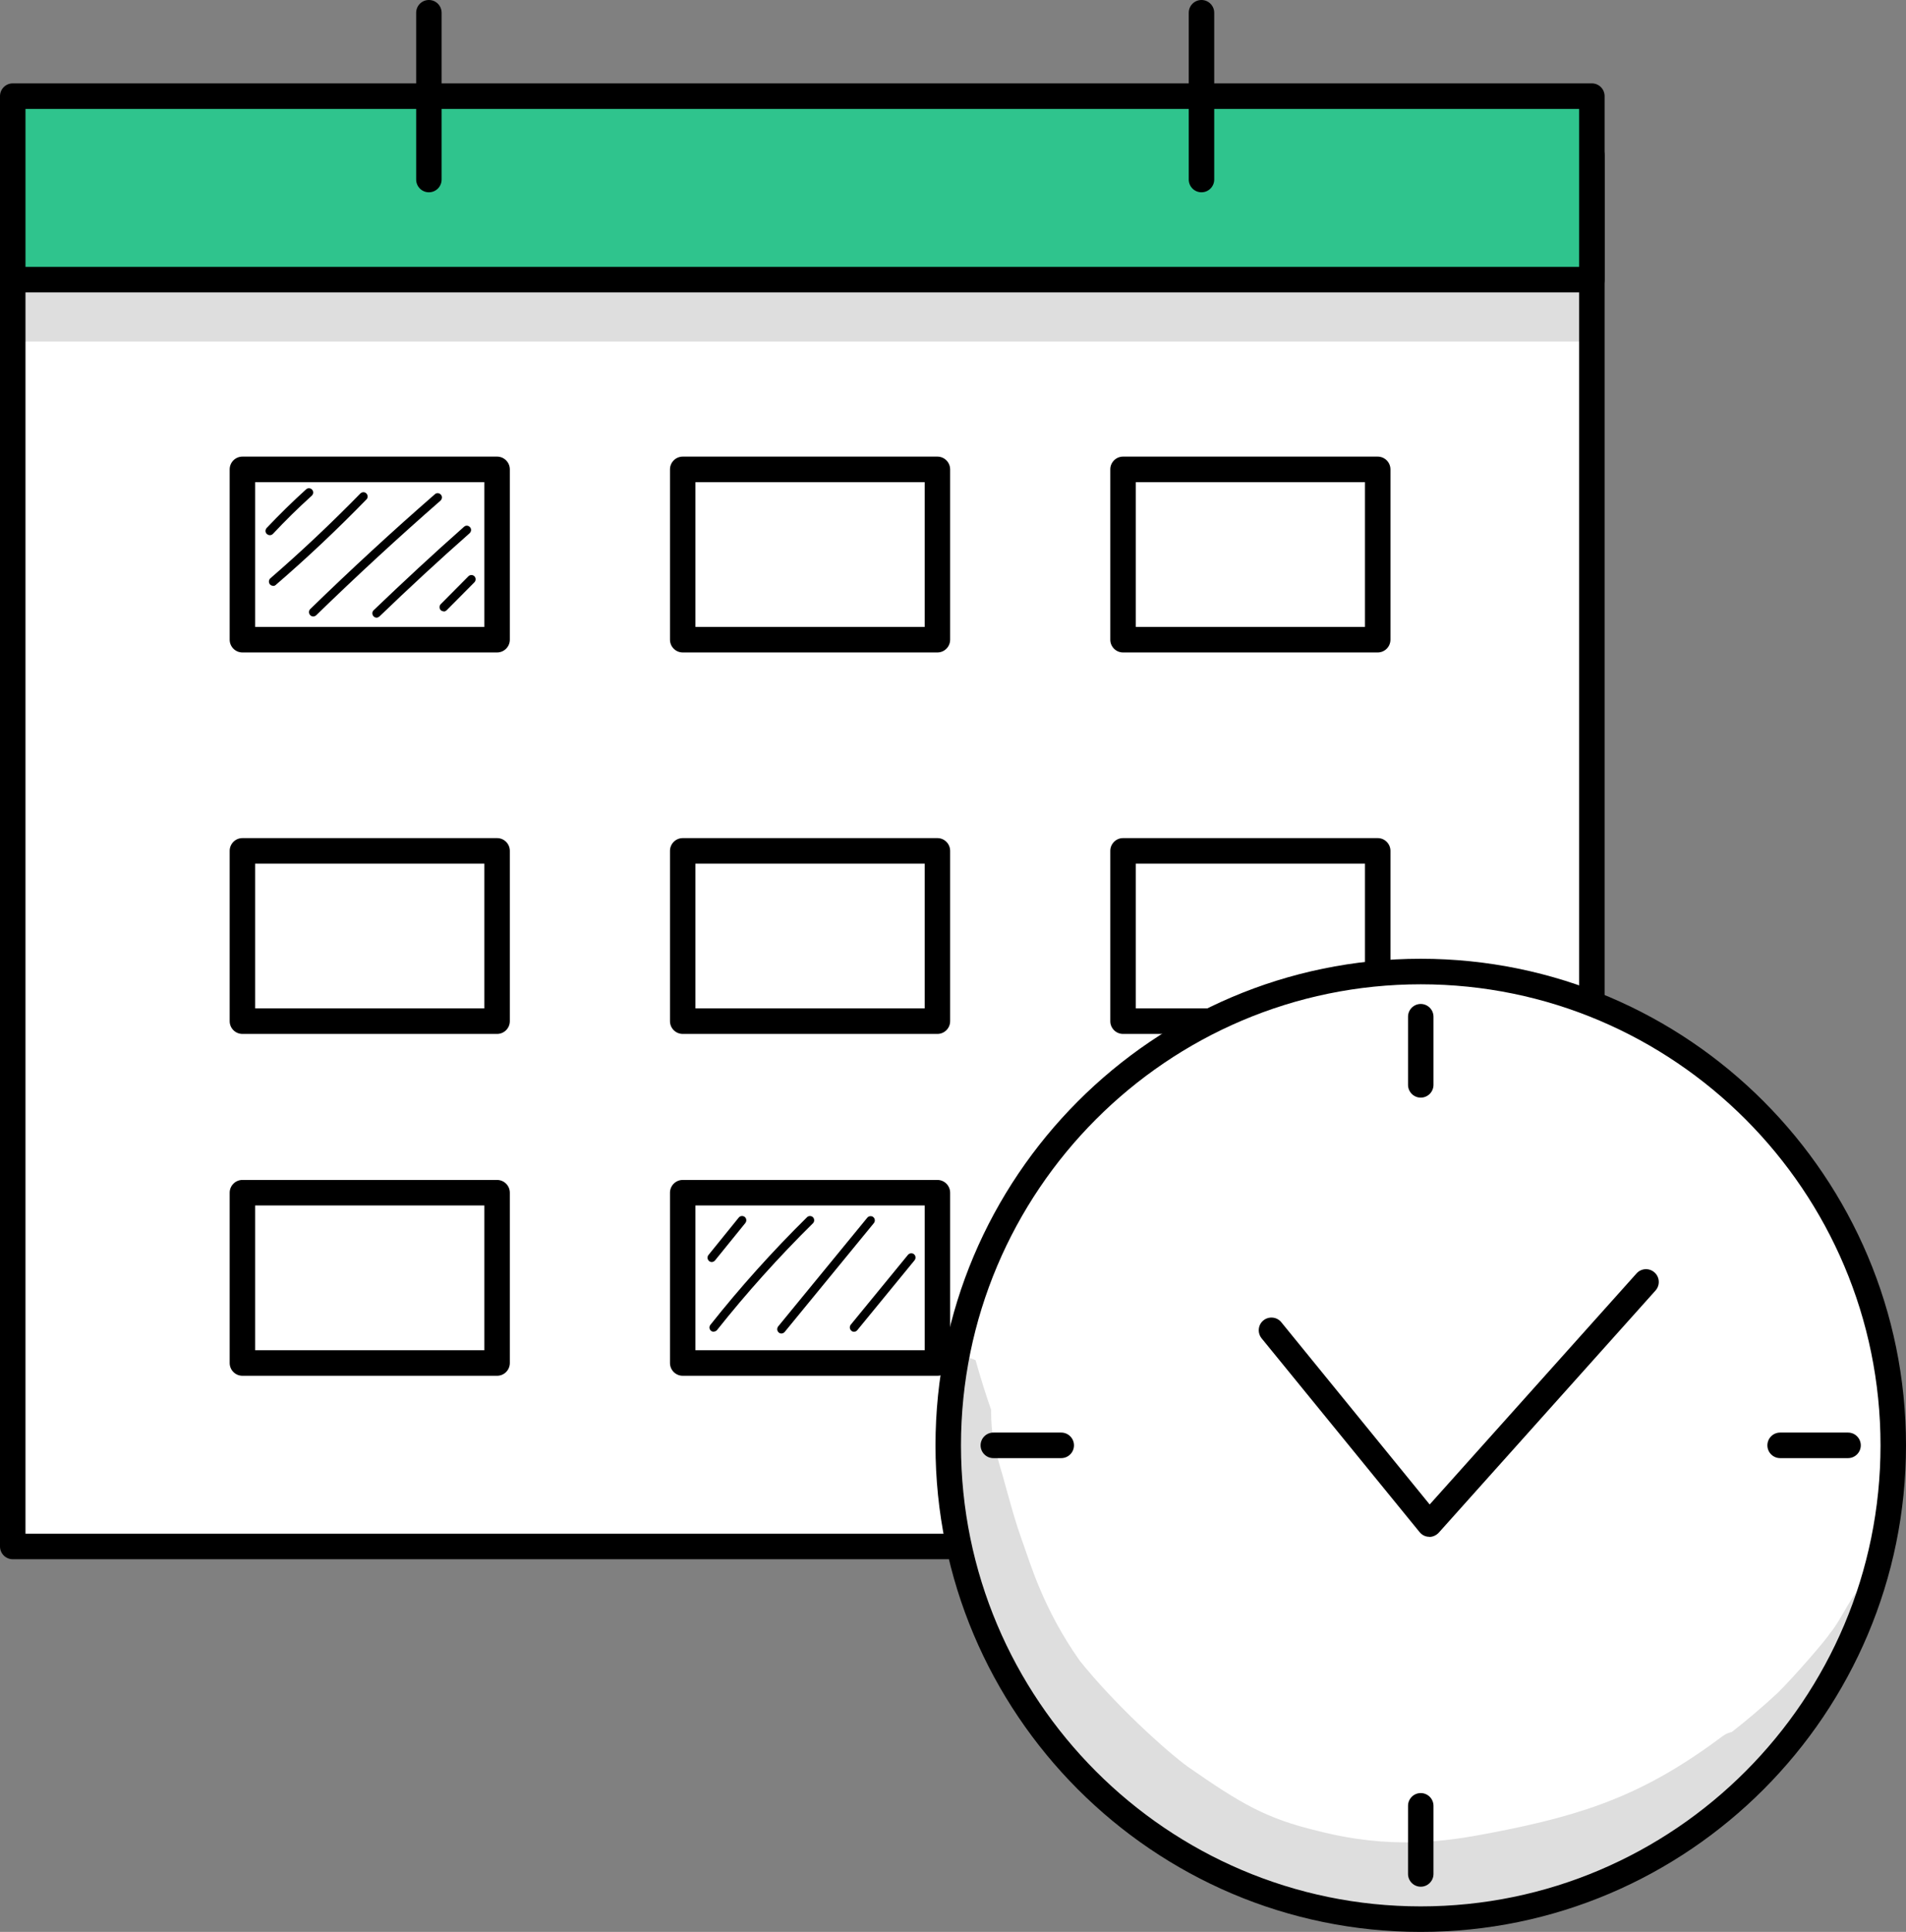
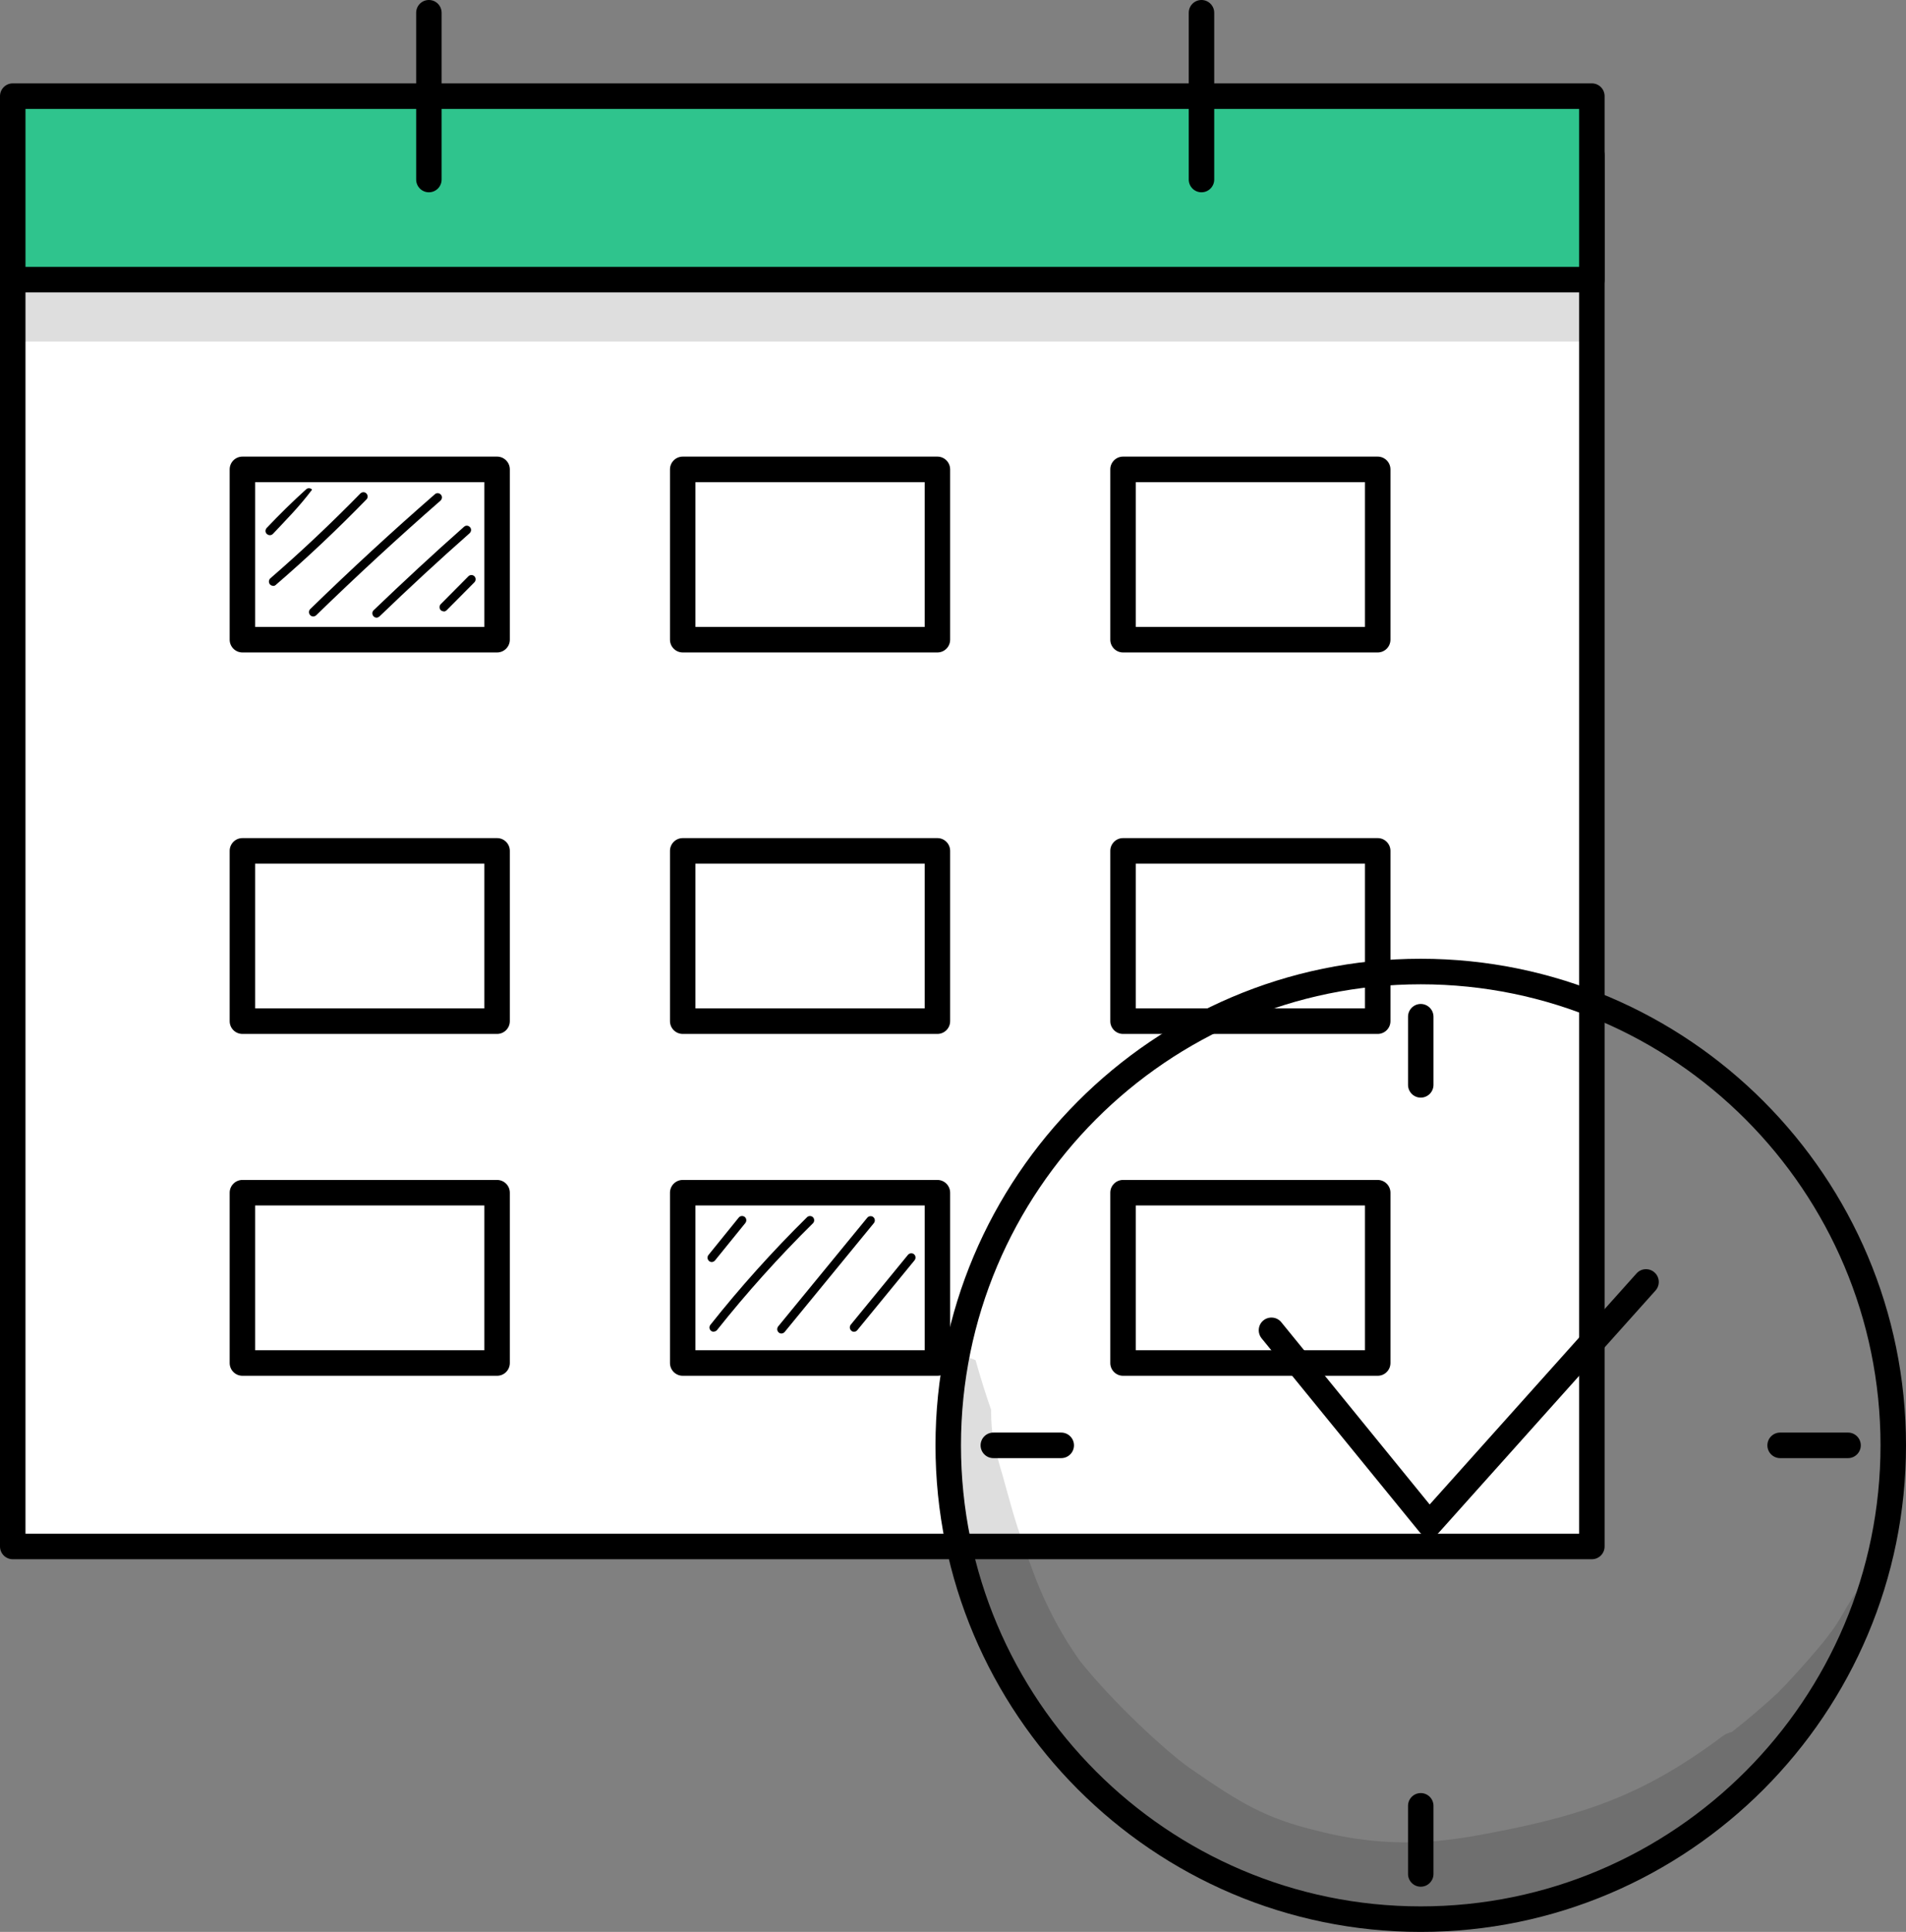
<svg xmlns="http://www.w3.org/2000/svg" width="76" height="77" viewBox="0 0 76 77" fill="none">
  <rect x="0" y="0" width="76" height="77" fill="#808080" stroke="none" />
  <g id="Layer_1" clip-path="url(#clip0_3228_260854)">
    <g id="Group">
      <path id="Vector" d="M0.508 61.638L63.475 61.638L63.475 6.189L0.508 6.189L0.508 61.638Z" fill="white" />
      <path id="Vector_2" d="M63.474 62.146H0.508C0.228 62.146 0 61.918 0 61.637V6.189C0 5.909 0.228 5.68 0.508 5.68H63.474C63.755 5.68 63.982 5.909 63.982 6.189V61.637C63.982 61.918 63.755 62.146 63.474 62.146ZM1.016 61.128H62.967V6.698H1.016V61.128Z" fill="black" />
    </g>
    <g id="Group_2">
      <path id="Vector_3" d="M0.508 11.145L63.475 11.145V3.826L0.508 3.826V11.145Z" fill="#2FC48D" />
      <path id="Vector_4" d="M63.474 11.654H0.508C0.228 11.654 0 11.425 0 11.145V3.832C0 3.551 0.228 3.323 0.508 3.323H63.474C63.755 3.323 63.982 3.551 63.982 3.832V11.15C63.982 11.431 63.755 11.659 63.474 11.659V11.654ZM1.016 10.636H62.967V4.341H1.016V10.642V10.636Z" fill="black" />
    </g>
    <g id="Group_3">
      <path id="Vector_5" d="M19.821 18.709H9.666V25.495H19.821V18.709Z" fill="white" />
      <path id="Vector_6" d="M19.821 26.004H9.666C9.385 26.004 9.158 25.776 9.158 25.495V18.709C9.158 18.428 9.385 18.2 9.666 18.2H19.821C20.102 18.2 20.329 18.428 20.329 18.709V25.495C20.329 25.776 20.102 26.004 19.821 26.004ZM10.173 24.986H19.314V19.218H10.173V24.986Z" fill="black" />
    </g>
    <g id="Group_4">
      <path id="Vector_7" d="M37.379 18.709H27.223V25.495H37.379V18.709Z" fill="white" />
      <path id="Vector_8" d="M37.379 26.004H27.223C26.942 26.004 26.715 25.776 26.715 25.495V18.709C26.715 18.428 26.942 18.2 27.223 18.2H37.379C37.659 18.2 37.886 18.428 37.886 18.709V25.495C37.886 25.776 37.659 26.004 37.379 26.004ZM27.73 24.986H36.871V19.218H27.73V24.986Z" fill="black" />
    </g>
    <g id="Group_5">
      <path id="Vector_9" d="M54.935 18.709H44.779V25.495H54.935V18.709Z" fill="white" />
      <path id="Vector_10" d="M54.935 26.004H44.779C44.499 26.004 44.272 25.776 44.272 25.495V18.709C44.272 18.428 44.499 18.2 44.779 18.2H54.935C55.215 18.2 55.443 18.428 55.443 18.709V25.495C55.443 25.776 55.215 26.004 54.935 26.004ZM45.287 24.986H54.427V19.218H45.287V24.986Z" fill="black" />
    </g>
    <g id="Group_6">
      <path id="Vector_11" d="M19.821 33.914H9.666V40.7H19.821V33.914Z" fill="white" />
      <path id="Vector_12" d="M19.821 41.209H9.666C9.385 41.209 9.158 40.98 9.158 40.7V33.913C9.158 33.633 9.385 33.404 9.666 33.404H19.821C20.102 33.404 20.329 33.633 20.329 33.913V40.7C20.329 40.98 20.102 41.209 19.821 41.209ZM10.173 40.191H19.314V34.422H10.173V40.191Z" fill="black" />
    </g>
    <g id="Group_7">
      <path id="Vector_13" d="M37.379 33.914H27.223V40.7H37.379V33.914Z" fill="white" />
      <path id="Vector_14" d="M37.379 41.209H27.223C26.942 41.209 26.715 40.98 26.715 40.7V33.913C26.715 33.633 26.942 33.404 27.223 33.404H37.379C37.659 33.404 37.886 33.633 37.886 33.913V40.7C37.886 40.98 37.659 41.209 37.379 41.209ZM27.73 40.191H36.871V34.422H27.73V40.191Z" fill="black" />
    </g>
    <g id="Group_8">
-       <path id="Vector_15" d="M54.935 33.914H44.779V40.7H54.935V33.914Z" fill="white" />
      <path id="Vector_16" d="M54.935 41.209H44.779C44.499 41.209 44.272 40.98 44.272 40.7V33.913C44.272 33.633 44.499 33.404 44.779 33.404H54.935C55.215 33.404 55.443 33.633 55.443 33.913V40.7C55.443 40.98 55.215 41.209 54.935 41.209ZM45.287 40.191H54.427V34.422H45.287V40.191Z" fill="black" />
    </g>
    <g id="Group_9">
      <path id="Vector_17" d="M19.821 47.539H9.666V54.325H19.821V47.539Z" fill="white" />
      <path id="Vector_18" d="M19.821 54.834H9.666C9.385 54.834 9.158 54.605 9.158 54.325V47.538C9.158 47.258 9.385 47.029 9.666 47.029H19.821C20.102 47.029 20.329 47.258 20.329 47.538V54.325C20.329 54.605 20.102 54.834 19.821 54.834ZM10.173 53.816H19.314V48.047H10.173V53.816Z" fill="black" />
    </g>
    <g id="Group_10">
      <path id="Vector_19" d="M37.379 47.539H27.223V54.325H37.379V47.539Z" fill="white" />
      <path id="Vector_20" d="M37.379 54.834H27.223C26.942 54.834 26.715 54.605 26.715 54.325V47.538C26.715 47.258 26.942 47.029 27.223 47.029H37.379C37.659 47.029 37.886 47.258 37.886 47.538V54.325C37.886 54.605 37.659 54.834 37.379 54.834ZM27.73 53.816H36.871V48.047H27.73V53.816Z" fill="black" />
    </g>
    <g id="Group_11">
      <path id="Vector_21" d="M54.935 47.539H44.779V54.325H54.935V47.539Z" fill="white" />
      <path id="Vector_22" d="M54.935 54.834H44.779C44.499 54.834 44.272 54.605 44.272 54.325V47.538C44.272 47.258 44.499 47.029 44.779 47.029H54.935C55.215 47.029 55.443 47.258 55.443 47.538V54.325C55.443 54.605 55.215 54.834 54.935 54.834ZM45.287 53.816H54.427V48.047H45.287V53.816Z" fill="black" />
    </g>
    <g id="Group_12">
      <path id="Vector_23" d="M47.908 7.664C47.627 7.664 47.4 7.436 47.4 7.155V0.509C47.4 0.228 47.627 0 47.908 0C48.188 0 48.416 0.228 48.416 0.509V7.155C48.416 7.436 48.188 7.664 47.908 7.664Z" fill="black" />
      <path id="Vector_24" d="M17.102 7.664C16.821 7.664 16.594 7.436 16.594 7.155V0.509C16.594 0.228 16.821 0 17.102 0C17.382 0 17.609 0.228 17.609 0.509V7.155C17.609 7.436 17.382 7.664 17.102 7.664Z" fill="black" />
    </g>
-     <path id="Vector_25" d="M10.757 21.33C10.716 21.33 10.675 21.312 10.64 21.283C10.57 21.219 10.57 21.113 10.634 21.043C11.136 20.511 11.662 19.996 12.204 19.505C12.274 19.44 12.38 19.446 12.444 19.516C12.508 19.586 12.502 19.692 12.432 19.756C11.895 20.242 11.376 20.751 10.885 21.277C10.85 21.312 10.809 21.33 10.763 21.33H10.757Z" fill="black" />
+     <path id="Vector_25" d="M10.757 21.33C10.716 21.33 10.675 21.312 10.64 21.283C10.57 21.219 10.57 21.113 10.634 21.043C11.136 20.511 11.662 19.996 12.204 19.505C12.274 19.44 12.38 19.446 12.444 19.516C11.895 20.242 11.376 20.751 10.885 21.277C10.85 21.312 10.809 21.33 10.763 21.33H10.757Z" fill="black" />
    <path id="Vector_26" d="M17.691 24.366C17.65 24.366 17.604 24.348 17.575 24.319C17.51 24.255 17.51 24.144 17.575 24.079L18.678 22.968C18.742 22.903 18.853 22.903 18.917 22.968C18.981 23.032 18.981 23.143 18.917 23.208L17.814 24.319C17.779 24.354 17.738 24.372 17.691 24.372V24.366Z" fill="black" />
    <path id="Vector_27" d="M10.891 23.348C10.845 23.348 10.798 23.331 10.763 23.29C10.705 23.22 10.71 23.114 10.78 23.05C12.018 21.979 13.226 20.838 14.37 19.668C14.434 19.604 14.545 19.598 14.609 19.668C14.674 19.733 14.679 19.844 14.609 19.908C13.46 21.09 12.245 22.237 10.996 23.313C10.967 23.342 10.926 23.354 10.886 23.354L10.891 23.348Z" fill="black" />
    <path id="Vector_28" d="M12.491 24.571C12.444 24.571 12.403 24.553 12.368 24.518C12.304 24.448 12.304 24.343 12.368 24.278C13.973 22.716 15.648 21.172 17.341 19.698C17.411 19.633 17.516 19.645 17.58 19.715C17.644 19.785 17.633 19.891 17.563 19.955C15.876 21.429 14.207 22.968 12.607 24.524C12.572 24.553 12.531 24.571 12.491 24.571Z" fill="black" />
    <path id="Vector_29" d="M15.018 24.618C14.971 24.618 14.93 24.6 14.895 24.565C14.831 24.495 14.831 24.39 14.895 24.325C16.074 23.196 17.282 22.073 18.502 20.996C18.573 20.932 18.677 20.938 18.742 21.014C18.806 21.084 18.794 21.189 18.724 21.254C17.51 22.324 16.302 23.442 15.129 24.571C15.094 24.6 15.053 24.618 15.012 24.618H15.018Z" fill="black" />
    <path id="Vector_30" d="M28.378 50.3C28.343 50.3 28.302 50.288 28.273 50.259C28.203 50.2 28.191 50.095 28.25 50.019L29.458 48.527C29.516 48.457 29.621 48.445 29.697 48.504C29.767 48.562 29.779 48.668 29.721 48.744L28.512 50.235C28.477 50.276 28.431 50.3 28.384 50.3H28.378Z" fill="black" />
    <path id="Vector_31" d="M28.46 53.079C28.425 53.079 28.384 53.067 28.355 53.044C28.279 52.985 28.267 52.88 28.326 52.804C29.505 51.318 30.8 49.873 32.178 48.516C32.242 48.451 32.353 48.451 32.417 48.516C32.481 48.58 32.481 48.691 32.417 48.755C31.051 50.101 29.767 51.534 28.594 53.008C28.559 53.049 28.512 53.073 28.46 53.073V53.079Z" fill="black" />
    <path id="Vector_32" d="M31.157 53.149C31.116 53.149 31.081 53.137 31.051 53.108C30.981 53.049 30.97 52.944 31.028 52.868L34.583 48.533C34.641 48.463 34.752 48.451 34.822 48.51C34.892 48.568 34.904 48.673 34.845 48.749L31.291 53.084C31.256 53.125 31.209 53.149 31.162 53.149H31.157Z" fill="black" />
    <path id="Vector_33" d="M34.051 53.079C34.011 53.079 33.976 53.067 33.947 53.038C33.876 52.979 33.865 52.874 33.923 52.798L36.205 50.013C36.264 49.943 36.374 49.931 36.445 49.99C36.515 50.048 36.526 50.154 36.468 50.23L34.186 53.014C34.151 53.055 34.104 53.079 34.057 53.079H34.051Z" fill="black" />
    <g id="Group_13" opacity="0.13">
      <path id="Vector_34" d="M63.474 11.238H0.508V13.614H63.474V11.238Z" fill="black" />
    </g>
    <g id="Group_14">
      <g id="Group_15">
        <g id="Group_16">
-           <path id="Vector_35" d="M69.974 70.958C77.332 63.583 77.332 51.627 69.974 44.252C62.616 36.877 50.687 36.877 43.329 44.252C35.971 51.627 35.971 63.583 43.329 70.958C50.687 78.333 62.616 78.333 69.974 70.958Z" fill="white" />
          <path id="Vector_36" d="M56.651 77C45.981 77 37.302 68.301 37.302 57.607C37.302 46.913 45.981 38.213 56.651 38.213C67.32 38.213 76 46.913 76 57.607C76 68.301 67.32 77 56.651 77ZM56.651 39.231C46.542 39.231 38.318 47.474 38.318 57.607C38.318 67.739 46.542 75.982 56.651 75.982C66.76 75.982 74.984 67.739 74.984 57.607C74.984 47.474 66.76 39.231 56.651 39.231Z" fill="black" />
        </g>
        <path id="Vector_37" d="M56.995 61.251H56.984C56.838 61.251 56.698 61.181 56.604 61.064L50.306 53.342C50.131 53.126 50.16 52.804 50.376 52.628C50.592 52.453 50.913 52.482 51.089 52.698L57.007 59.964L65.254 50.756C65.441 50.545 65.762 50.528 65.972 50.715C66.182 50.902 66.2 51.224 66.013 51.435L57.369 61.088C57.27 61.193 57.135 61.257 56.989 61.257L56.995 61.251Z" fill="black" />
        <g id="Group_17">
          <g id="Group_18">
            <path id="Vector_38" d="M56.651 43.748C56.371 43.748 56.144 43.519 56.144 43.239V40.524C56.144 40.243 56.371 40.015 56.651 40.015C56.931 40.015 57.159 40.243 57.159 40.524V43.239C57.159 43.519 56.931 43.748 56.651 43.748Z" fill="black" />
            <path id="Vector_39" d="M56.651 75.198C56.371 75.198 56.144 74.97 56.144 74.689V71.975C56.144 71.694 56.371 71.466 56.651 71.466C56.931 71.466 57.159 71.694 57.159 71.975V74.689C57.159 74.97 56.931 75.198 56.651 75.198Z" fill="black" />
          </g>
          <g id="Group_19">
            <path id="Vector_40" d="M73.689 58.116H70.981C70.7 58.116 70.473 57.887 70.473 57.607C70.473 57.326 70.7 57.098 70.981 57.098H73.689C73.969 57.098 74.197 57.326 74.197 57.607C74.197 57.887 73.969 58.116 73.689 58.116Z" fill="black" />
            <path id="Vector_41" d="M42.316 58.116H39.608C39.328 58.116 39.1 57.887 39.1 57.607C39.1 57.326 39.328 57.098 39.608 57.098H42.316C42.596 57.098 42.824 57.326 42.824 57.607C42.824 57.887 42.596 58.116 42.316 58.116Z" fill="black" />
          </g>
        </g>
      </g>
      <g id="Group_20" opacity="0.13">
        <path id="Vector_42" d="M74.389 63.059C73.77 63.603 73.484 64.475 72.953 65.118C72.854 65.305 71.587 66.78 70.875 67.482C70.256 68.055 69.661 68.558 69.054 69.032C68.949 69.055 68.838 69.096 68.739 69.161C65.651 71.472 63.334 72.314 59.429 73.057C57.573 73.414 55.443 73.718 52.524 72.969C50.482 72.478 49.495 71.899 47.359 70.413C46.454 69.752 44.435 67.915 43.057 66.195C41.581 64.106 41.073 62.275 40.769 61.444C40.46 60.59 40.232 59.713 39.987 58.835C39.631 57.63 39.52 57.209 39.52 56.191C39.293 55.541 39.088 54.88 38.901 54.214C38.721 54.126 38.516 54.085 38.318 54.102C37.985 56.741 38.032 59.391 38.359 62.018C38.913 64.287 39.596 66.751 41.703 69.202C43.402 71.132 44.563 71.805 45.293 72.425C46.991 73.695 48.801 74.853 50.808 75.532C51.906 75.859 53.044 76 54.176 76.134C54.182 76.134 54.188 76.134 54.194 76.134C55.425 76.368 56.68 76.374 57.918 76.228C58.892 76.146 59.826 75.847 60.766 75.59C62.715 75.093 64.659 74.478 66.433 73.507C67.157 73.045 67.408 72.87 67.741 72.606C72.754 68.71 74.43 64.633 75.212 62.328C74.949 62.222 74.646 62.907 74.389 63.065V63.059Z" fill="black" />
      </g>
    </g>
  </g>
  <defs>
    <clipPath id="clip0_3228_260854">
      <rect width="76" height="77" fill="white" />
    </clipPath>
  </defs>
</svg>